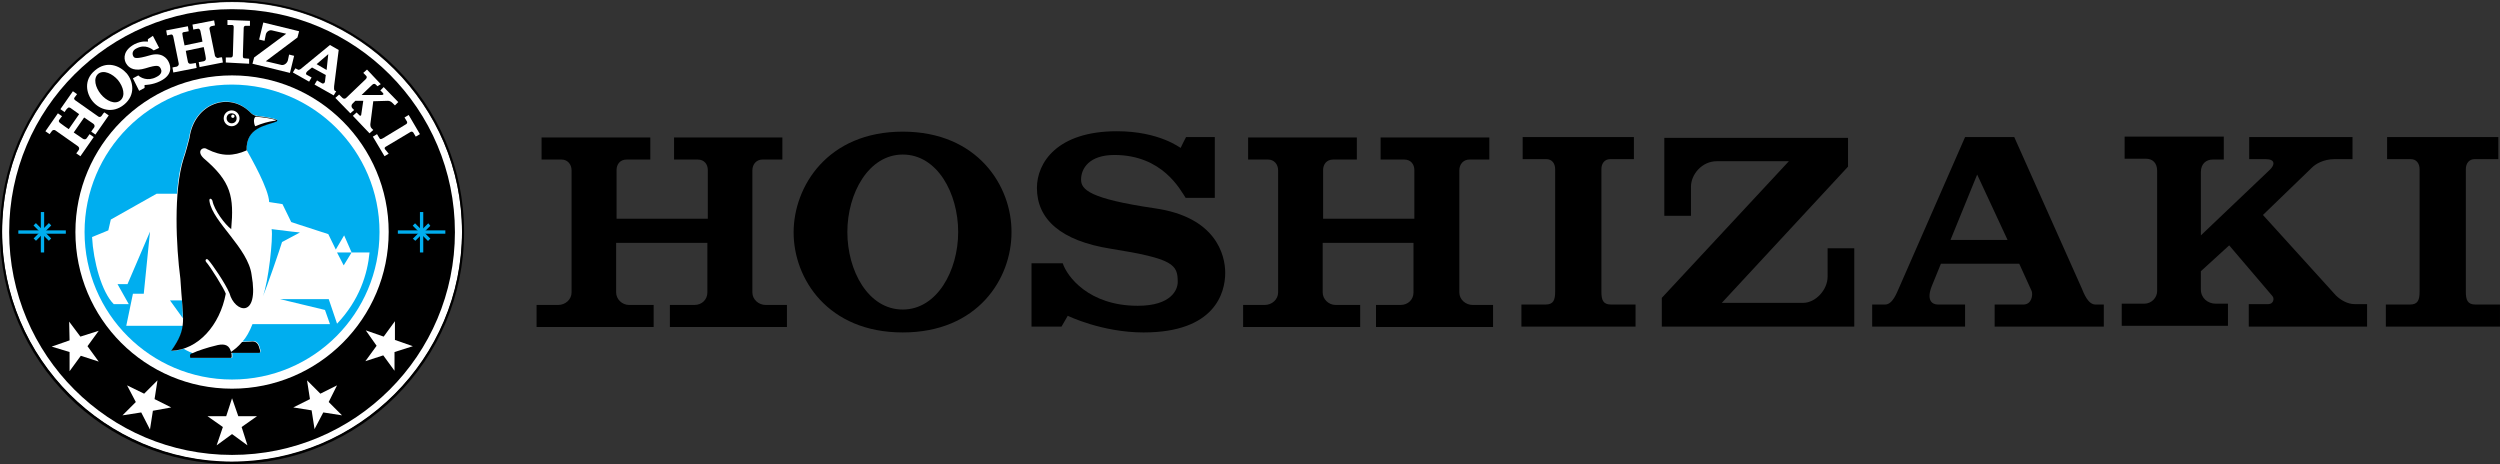
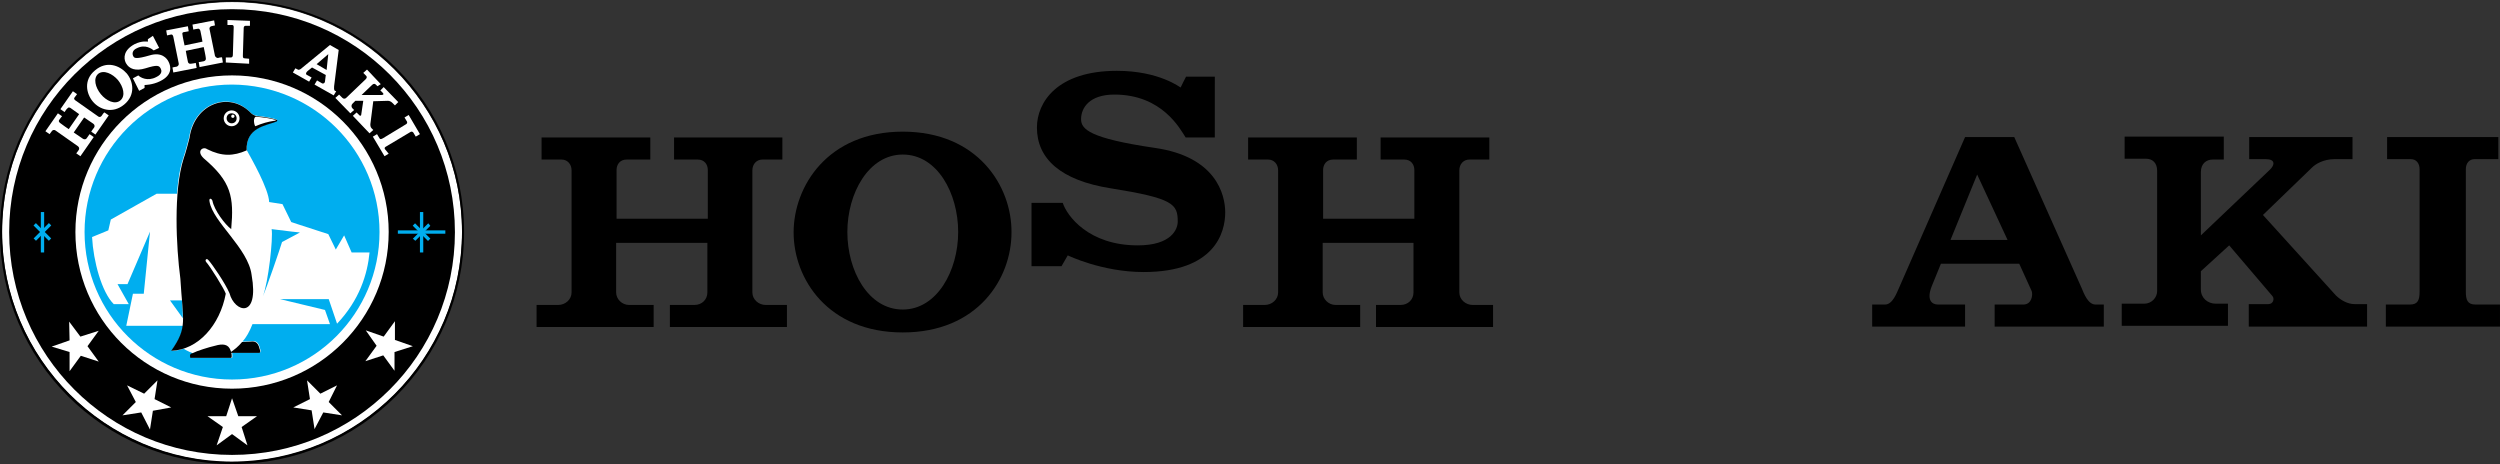
<svg xmlns="http://www.w3.org/2000/svg" id="a" width="300" height="55.691" viewBox="0 0 300 55.691">
  <rect x="0" y="0" width="300" height="55.691" fill="#333333" stroke="none" />
  <defs>
    <style>.b{fill:#00aeef;}.c{fill:#fff;}</style>
  </defs>
-   <path d="M145.776,16.497v7.249h-3.499c-.65-1-2.8-5.149-8.549-5.149-2.999,0-3.999,1.6-3.999,2.95,0,1.2,1,2.3,8.848,3.449,7.349,1.05,8.449,5.599,8.449,7.749,0,2.4-1.25,7.149-9.798,7.149-4.999,0-9.098-2-9.098-2l-.75,1.3h-3.599v-7.599h3.749c.5,1.55,3.099,5.099,8.998,5.099,4.049,0,4.799-1.95,4.799-2.849,0-2.1-.5-2.8-8.049-3.999-5.999-.95-8.848-3.549-8.848-7.299,0-2.999,2.4-6.799,9.598-6.799,5.149,0,7.649,2.05,7.649,2s.65-1.3,.65-1.3h3.45" />
+   <path d="M145.776,16.497h-3.499c-.65-1-2.8-5.149-8.549-5.149-2.999,0-3.999,1.6-3.999,2.95,0,1.2,1,2.3,8.848,3.449,7.349,1.05,8.449,5.599,8.449,7.749,0,2.4-1.25,7.149-9.798,7.149-4.999,0-9.098-2-9.098-2l-.75,1.3h-3.599v-7.599h3.749c.5,1.55,3.099,5.099,8.998,5.099,4.049,0,4.799-1.95,4.799-2.849,0-2.1-.5-2.8-8.049-3.999-5.999-.95-8.848-3.549-8.848-7.299,0-2.999,2.4-6.799,9.598-6.799,5.149,0,7.649,2.05,7.649,2s.65-1.3,.65-1.3h3.45" />
  <path d="M114.981,27.845c0,4.649-2.55,9.299-6.649,9.299-4.149,0-6.649-4.649-6.649-9.299s2.55-9.299,6.649-9.299c4.149,0,6.649,4.649,6.649,9.299m-6.649-12.048c-8.998,0-13.098,6.549-13.098,12.098s4.099,11.998,13.098,11.998,13.048-6.449,13.048-11.998c.05-5.549-4.049-12.098-13.048-12.098" />
  <path d="M91.885,36.594c-.85,0-1.6-.65-1.6-1.5v-14.648c0-.75,.5-1.3,1.2-1.3h2.4v-2.65h-12.998v2.65h2.849c.8,0,1.2,.6,1.2,1.25v5.849h-10.948v-5.849c0-.65,.4-1.25,1.2-1.25h2.849v-2.65h-13.048v2.65h2.4c.7,0,1.2,.55,1.2,1.3v14.648c0,.85-.75,1.5-1.6,1.5h-2.6v2.65h14.048v-2.65h-2.95c-.85,0-1.55-.7-1.55-1.5v-5.949h10.948v5.949c0,.85-.65,1.5-1.55,1.5h-2.95v2.65h14.048v-2.65h-2.55" />
  <path d="M176.72,36.594c-.85,0-1.6-.65-1.6-1.5v-14.648c0-.75,.5-1.3,1.2-1.3h2.4v-2.65h-13.048v2.65h2.849c.8,0,1.2,.6,1.2,1.25v5.849h-10.948v-5.849c0-.65,.4-1.25,1.2-1.25h2.849v-2.65h-13.048v2.65h2.4c.7,0,1.2,.55,1.2,1.3v14.648c0,.85-.75,1.5-1.6,1.5h-2.6v2.65h14.048v-2.65h-2.95c-.85,0-1.55-.7-1.55-1.5v-5.949h10.898v5.949c0,.85-.65,1.5-1.55,1.5h-2.95v2.65h14.048v-2.65h-2.45" />
  <path d="M266.805,19.147h-1.3c-.7,0-1.4,.45-1.4,1.5v7.599l8.249-7.849c.65-.6,.7-1.3-.45-1.3h-2v-2.65h12.398v2.65h-2.15c-1.35,0-2.3,.6-2.7,1-.25,.25-5.899,5.699-5.899,5.699l8.748,9.648c.55,.55,1.4,1.05,2.25,1.05h1.5v2.7h-14.198v-2.7h2.35c.6,0,.75-.65,.5-.95l-5.199-6.099-3.399,3.099v2.2c0,1,.8,1.7,1.8,1.7h1.45v2.65h-12.748v-2.65h2.7c.9,0,1.55-.75,1.55-1.5v-14.448c0-.95-.55-1.45-1.35-1.45h-2.55v-2.65h11.898v2.749" />
-   <path d="M193.318,36.544c-.95,0-1.15-.55-1.15-1.55v-14.697c0-.7,.4-1.2,1.05-1.2h2.849v-2.65h-13.348v2.65h2.849c.65,0,1.05,.5,1.05,1.2v14.697c0,1-.2,1.55-1.15,1.55h-2.9v2.65h13.698v-2.65h-2.95" />
  <path d="M297.05,36.544c-.95,0-1.15-.55-1.15-1.55v-14.697c0-.7,.4-1.2,1.05-1.2h2.849v-2.65h-13.348v2.65h2.849c.65,0,1.05,.5,1.05,1.2v14.697c0,1-.2,1.55-1.15,1.55h-2.9v2.65h13.698v-2.65h-2.95" />
-   <path d="M219.313,29.845v3.349c0,1.6-1.45,3.15-2.95,3.15h-9.748l15.148-16.347v-3.449h-22.046v9.348h3.2v-3.499c0-1.45,1.3-3.05,3.099-3.05h8.649l-15.248,16.397v3.449h23.096v-9.398h-3.2" />
  <path d="M251.458,36.544c-.9,0-1.4-1.35-1.65-1.95l-8.099-18.147h-5.899l-7.949,18.147c-.25,.55-.75,1.95-1.65,1.95h-1.55v2.65h11.148v-2.65h-3.249c-.75,0-1.4-.55-.75-2.2l1.1-2.7h9.398l1.5,3.3c.15,.45,0,1.6-1,1.6h-3.449v2.65h13.098v-2.65h-1m-17.397-7.749l3.2-7.849,3.649,7.849h-6.849Z" />
  <path class="c" d="M55.441,27.845c0-7.599-3.099-14.498-8.099-19.497S35.444,.25,27.845,.25,13.348,3.349,8.349,8.349,.25,20.247,.25,27.845s3.099,14.498,8.099,19.497,11.898,8.099,19.497,8.099,14.498-3.099,19.497-8.099c4.999-4.949,8.099-11.848,8.099-19.497" />
  <path d="M0,27.845C0,12.448,12.448,0,27.845,0s27.845,12.448,27.845,27.845-12.498,27.845-27.845,27.845v-.3c7.599,0,14.498-3.099,19.497-8.099s8.099-11.898,8.099-19.497-3.099-14.498-8.099-19.497S35.444,.2,27.845,.2,13.348,3.3,8.349,8.299,.25,20.197,.25,27.795s3.099,14.498,8.099,19.497,11.898,8.099,19.497,8.099v.3C12.448,55.691,0,43.243,0,27.845" />
  <path d="M54.591,27.845c0,14.797-11.998,26.745-26.745,26.745C13.048,54.591,1.1,42.593,1.1,27.845,1.1,13.048,13.098,1.1,27.845,1.1c14.797,0,26.745,11.998,26.745,26.745" />
  <polygon class="c" points="27.845 52.091 29.695 53.441 28.995 51.242 30.845 49.942 28.595 49.942 27.845 47.792 27.145 49.942 24.896 49.942 26.745 51.242 25.996 53.441 27.845 52.091" />
  <polygon class="c" points="38.794 49.492 41.043 49.842 39.443 48.242 40.443 46.242 38.444 47.242 36.844 45.642 37.194 47.892 35.194 48.892 37.394 49.242 37.744 51.491 38.794 49.492" />
  <polygon class="c" points="47.342 42.243 49.542 41.543 47.392 40.793 47.392 38.544 46.042 40.393 43.893 39.643 45.193 41.493 43.843 43.343 45.992 42.643 47.342 44.493 47.342 42.243" />
  <polygon class="c" points="16.947 49.492 17.997 51.541 18.347 49.292 20.547 48.892 18.547 47.892 18.897 45.642 17.297 47.242 15.248 46.242 16.297 48.242 14.697 49.842 16.947 49.492" />
  <polygon class="c" points="8.349 42.243 8.349 44.543 9.698 42.693 11.848 43.393 10.498 41.543 11.848 39.693 9.648 40.393 8.299 38.594 8.349 40.843 6.199 41.593 8.349 42.243" />
  <path class="c" d="M46.192,17.897c-.1-.15,0-.25,.2-.35l2.849-1.7c.15-.1,.25-.05,.35,.05,.1,.15,.3,.5,.3,.5l.5-.3-1.35-2.3-.5,.3s.2,.35,.3,.5c.05,.1,0,.25-.1,.3l-2.8,1.7c-.2,.1-.3,.15-.4,0l-.3-.5-.5,.3,1.4,2.35,.5-.3-.45-.55Z" />
-   <path class="c" d="M34.694,6.549l-.15,.7c-.1,.35-.45,.6-.75,.55l-1.9-.45,3.799-2.849,.2-.75-4.299-1.05-.5,2.05,.65,.15,.15-.75c.05-.3,.4-.6,.75-.5l1.7,.4-3.849,2.849-.2,.75,4.499,1.1,.5-2.05-.6-.15Z" />
  <path class="c" d="M40.193,10.898c-.15-.1-.1-.4-.1-.55l.55-4.349-1.05-.6-3.349,2.749c-.1,.1-.35,.3-.5,.2l-.3-.15-.3,.5,1.95,1.1,.3-.5-.55-.3c-.15-.05-.2-.25,.1-.5l.5-.4,1.65,.9-.1,.8c0,.1-.15,.3-.35,.2l-.6-.35-.3,.5,2.3,1.3,.3-.5-.15-.05Zm-2.2-3.2l1.4-1.2-.2,1.9-1.2-.7Z" />
  <path class="c" d="M45.292,10.348l-.2-.2c-.1-.1-.25-.15-.45,.05l-1.25,1.2h2.4c.2,0,.3-.1,.15-.25l-.3-.3,.4-.4,1.75,1.8-.4,.4-.3-.3c-.2-.2-.4-.25-.55-.25-.1,0-1.75,.05-1.75,.05l-.35,2.749c0,.15,0,.35,.15,.5,.05,.05,.2,.2,.2,.2l-.45,.4-2-2.1,.45-.4,.35,.35c.1,.1,.2,0,.2-.05l.25-1.7h-.95l-.35,.35c-.15,.15-.15,.4,0,.55l.2,.2-.45,.4-1.8-1.85,.45-.4,.4,.4c.15,.15,.35,.1,.45,0l2.35-2.25c.15-.15,.15-.3,.05-.4l-.35-.35,.45-.4,1.65,1.75-.4,.25Z" />
  <path class="c" d="M26.196,6.949c-.15,.05-.35-.1-.4-.25l-.65-3.2c-.05-.15,.05-.3,.2-.35l.45-.1-.1-.6-2.6,.5,.1,.6s.45-.1,.55-.1c.15-.05,.25,.1,.3,.25s.25,1.3,.25,1.3l-2.15,.45s-.25-1.15-.25-1.3c-.05-.15,0-.3,.2-.3,.1,0,.55-.1,.55-.1l-.1-.6-2.6,.5,.1,.6,.45-.1c.15-.05,.25,.05,.3,.25l.65,3.2c.05,.2-.1,.35-.25,.4-.1,0-.5,.1-.5,.1l.1,.6,2.8-.55-.1-.6s-.45,.1-.6,.1c-.15,.05-.35-.1-.35-.25-.05-.15-.25-1.3-.25-1.3l2.15-.45s.25,1.15,.25,1.3c.05,.2-.05,.35-.25,.4-.15,.05-.6,.1-.6,.1l.1,.6,2.8-.55-.1-.6c.05-.05-.35,0-.45,.05" />
  <path class="c" d="M12.198,13.898c-.1,.15-.3,.2-.45,.05l-2.7-1.9c-.15-.1-.2-.25-.1-.35l.3-.4-.5-.35-1.5,2.15,.5,.35s.25-.4,.35-.45c.1-.15,.25-.1,.35-.05,.15,.1,1.05,.75,1.05,.75l-1.25,1.8s-.95-.65-1.05-.75c-.1-.1-.2-.2-.1-.35,.05-.1,.35-.45,.35-.45l-.5-.35-1.5,2.15,.5,.35,.3-.4c.1-.1,.25-.15,.4-.05l2.7,1.9c.15,.1,.2,.3,.1,.45-.05,.1-.3,.4-.3,.4l.5,.35,1.6-2.3-.5-.35s-.25,.35-.35,.5-.3,.15-.45,.05c-.15-.1-1.1-.75-1.1-.75l1.25-1.8s.95,.65,1.1,.75,.2,.3,.1,.45c-.1,.1-.35,.5-.35,.5l.5,.35,1.6-2.3-.5-.35c-.05-.05-.3,.3-.35,.4" />
  <path class="c" d="M18.347,4.299l.75,1.45-.65,.3c-.2-.15-1-.8-2.05-.25-.55,.25-.55,.7-.4,.95,.1,.25,.4,.35,1.95-.1,1.45-.45,2.1,.35,2.3,.8,.25,.5,.5,1.55-1.05,2.3-.9,.45-1.85,.45-1.85,.45v.35l-.65,.35-.75-1.5,.65-.35c.25,.25,1.1,.75,2.15,.2,.75-.35,.65-.8,.55-1-.2-.4-.4-.5-1.85-.05-1.15,.35-1.95,.1-2.35-.65-.3-.6-.25-1.55,1.05-2.25,.9-.45,1.6-.3,1.6-.3v-.3l.6-.4Z" />
  <path class="c" d="M14.148,9.598c.65,.8,.95,1.9,.3,2.45-.65,.55-1.7,.05-2.35-.75s-.95-1.9-.3-2.45c.65-.5,1.7,0,2.35,.75m-2.749-1.15c-1.4,1.15-1.05,2.8-.25,3.749s2.35,1.5,3.749,.35,1.1-2.8,.3-3.749c-.85-.95-2.4-1.55-3.799-.35" />
  <path class="c" d="M29.345,6.999c-.2,0-.2-.15-.2-.35l.1-3.3c0-.15,.1-.25,.2-.25h.55v-.6l-2.7-.1v.6h.55c.15,0,.2,.1,.2,.25l-.1,3.3c0,.2-.05,.35-.25,.35h-.6v.6l2.8,.15v-.6l-.55-.05Z" />
  <rect class="b" x="47.742" y="27.645" width="5.699" height=".4" />
  <rect class="b" x="50.392" y="25.446" width=".4" height="4.849" />
  <rect class="b" x="50.384" y="26.557" width=".4" height="2.599" transform="translate(-4.882 43.927) rotate(-45)" />
  <polygon class="b" points="49.842 28.895 49.542 28.645 51.391 26.796 51.641 27.096 49.842 28.895" />
-   <rect class="b" x="2.2" y="27.645" width="5.699" height=".4" />
  <rect class="b" x="4.899" y="25.446" width=".4" height="4.849" />
  <rect class="b" x="4.883" y="26.535" width=".4" height="2.599" transform="translate(-18.193 11.746) rotate(-45)" />
  <rect class="b" x="3.792" y="27.631" width="2.6" height=".4" transform="translate(-18.233 11.817) rotate(-45.162)" />
  <path class="c" d="M46.642,27.845c0,10.348-8.399,18.797-18.797,18.797S9.049,38.244,9.049,27.845c0-10.348,8.399-18.797,18.797-18.797s18.797,8.449,18.797,18.797" />
  <path class="b" d="M45.542,27.845c0,9.748-7.899,17.697-17.697,17.697-9.748,0-17.697-7.899-17.697-17.697,0-9.748,7.899-17.697,17.697-17.697,9.798,.05,17.697,7.949,17.697,17.697" />
  <path class="c" d="M13.648,36.494c-1.45-1.45-2.45-5.149-2.6-8.049l1.95-.8,.3-1.3,5.499-3.099h2.45c-.05,.45-.05,.95-.1,1.45,.1-2.15,.3-4.149,.85-5.749,.15-.4,.7-2.4,.7-2.45,.55-4.049,4.799-5.699,7.399-2.95,.05,.1,.5,.35,.75,.35,.8,.1,1.7,.2,2.35,.45,.1,.05,.05,.15-.1,.2-1.25,.5-3.599,.7-3.499,3.449-.25,.1-.5,.2-.75,.25,.25-.05,.5-.15,.75-.25,.55,1,2.65,4.649,2.7,6.249l1.6,.25,1.05,2.15,.75,.25,3.699,1.2,.9,1.85,1-1.7,.9,2.05h2.15c-.25,2.6-1.2,5.699-3.899,8.549l-1-2.95h-5.849l5.399,1.3,.6,1.7h-9.298c-.35,.9-.75,1.6-1.2,2.1l1.05-.05c.35-.05,.85-.05,1.05,.85,.05,.15,.15,.4,0,.5h-3.349c.05,.25,.05,.55,0,.65h-4.899c-.1-.4,.05-.45,.2-.55-.65-.25-1.05-.5-1.1-.55-.45,.15-.95,.25-1.45,.25,.85-1.25,1.25-2.05,1.4-2.999h-6.849l.8-3.849h1.3l.75-7.449-2.7,6.299h-1.2l1.35,2.4h-1.8Z" />
  <path class="b" d="M33.844,29.045l2.15-1.15-.95-.1-2.45-.3c.2,1.05-.4,6.449-1.05,8.049,.35-.7,2.15-5.949,2.3-6.499" />
  <path class="b" d="M21.946,38.194c0-.6-.05-1.3-.1-2.15h-1.45l1.55,2.15Z" />
  <path d="M24.446,18.997c-.95-.9-.05-1.45,.4-1.1,1.8,.9,3.15,.85,4.749,.15-.1-2.749,2.3-2.95,3.549-3.449,.15-.05,.15-.15,.1-.2-.65-.25-1.5-.35-2.35-.45-.25,0-.65-.25-.75-.35-2.6-2.749-6.849-1.15-7.399,2.95,0,.05-.55,2.1-.7,2.45-1.25,3.899-.9,10.648-.4,14.448,.3,5.149,.9,5.799-1.1,8.649,3.249-.1,5.849-3.099,6.549-6.849-.2-.6-1.85-3.249-2.35-3.799-.2-.25,.05-.5,.25-.25,.4,.4,2.05,2.8,2.55,3.999,.6,2.3,3.599,3.15,2.65-2.2-.4-3.2-4.649-6.349-5.049-8.799-.1-.5,.25-.4,.35-.1,.2,1.1,1.5,2.849,2.25,3.399,.35-3.899,0-5.699-3.299-8.498" />
  <path class="c" d="M27.795,15.148c.5,0,.95-.4,.95-.95,0-.5-.4-.95-.95-.95-.5,0-.95,.4-.95,.95,0,.5,.4,.95,.95,.95" />
  <path d="M27.795,14.797c.35,0,.6-.25,.6-.6s-.25-.6-.6-.6-.6,.25-.6,.6c0,.35,.3,.6,.6,.6" />
  <path class="c" d="M27.945,14.148c.1,0,.2-.1,.2-.2s-.1-.2-.2-.2-.2,.1-.2,.2,.05,.2,.2,.2" />
  <path d="M23.196,42.343c-.25,.1-.5,.1-.35,.6h4.899c.15-.15,0-.75-.1-.95-.25-.65-.85-.8-1.85-.5-.7,.15-2.25,.65-2.6,.85" />
  <path class="c" d="M33.044,14.398c-.55-.2-1.4-.3-2.35-.4-.4,.2-.15,1.1-.05,1.15,.8-.35,1.55-.55,2.25-.65,.25,0,.2-.05,.15-.1" />
-   <polygon class="b" points="40.443 30.295 42.193 30.295 41.243 31.845 40.443 30.295" />
  <path d="M29.045,41.043h0l1.05-.05c.35-.05,.85-.05,1.05,.85,.05,.15,.15,.4,0,.5h-3.599c.55-.35,1.05-.75,1.5-1.3" />
</svg>